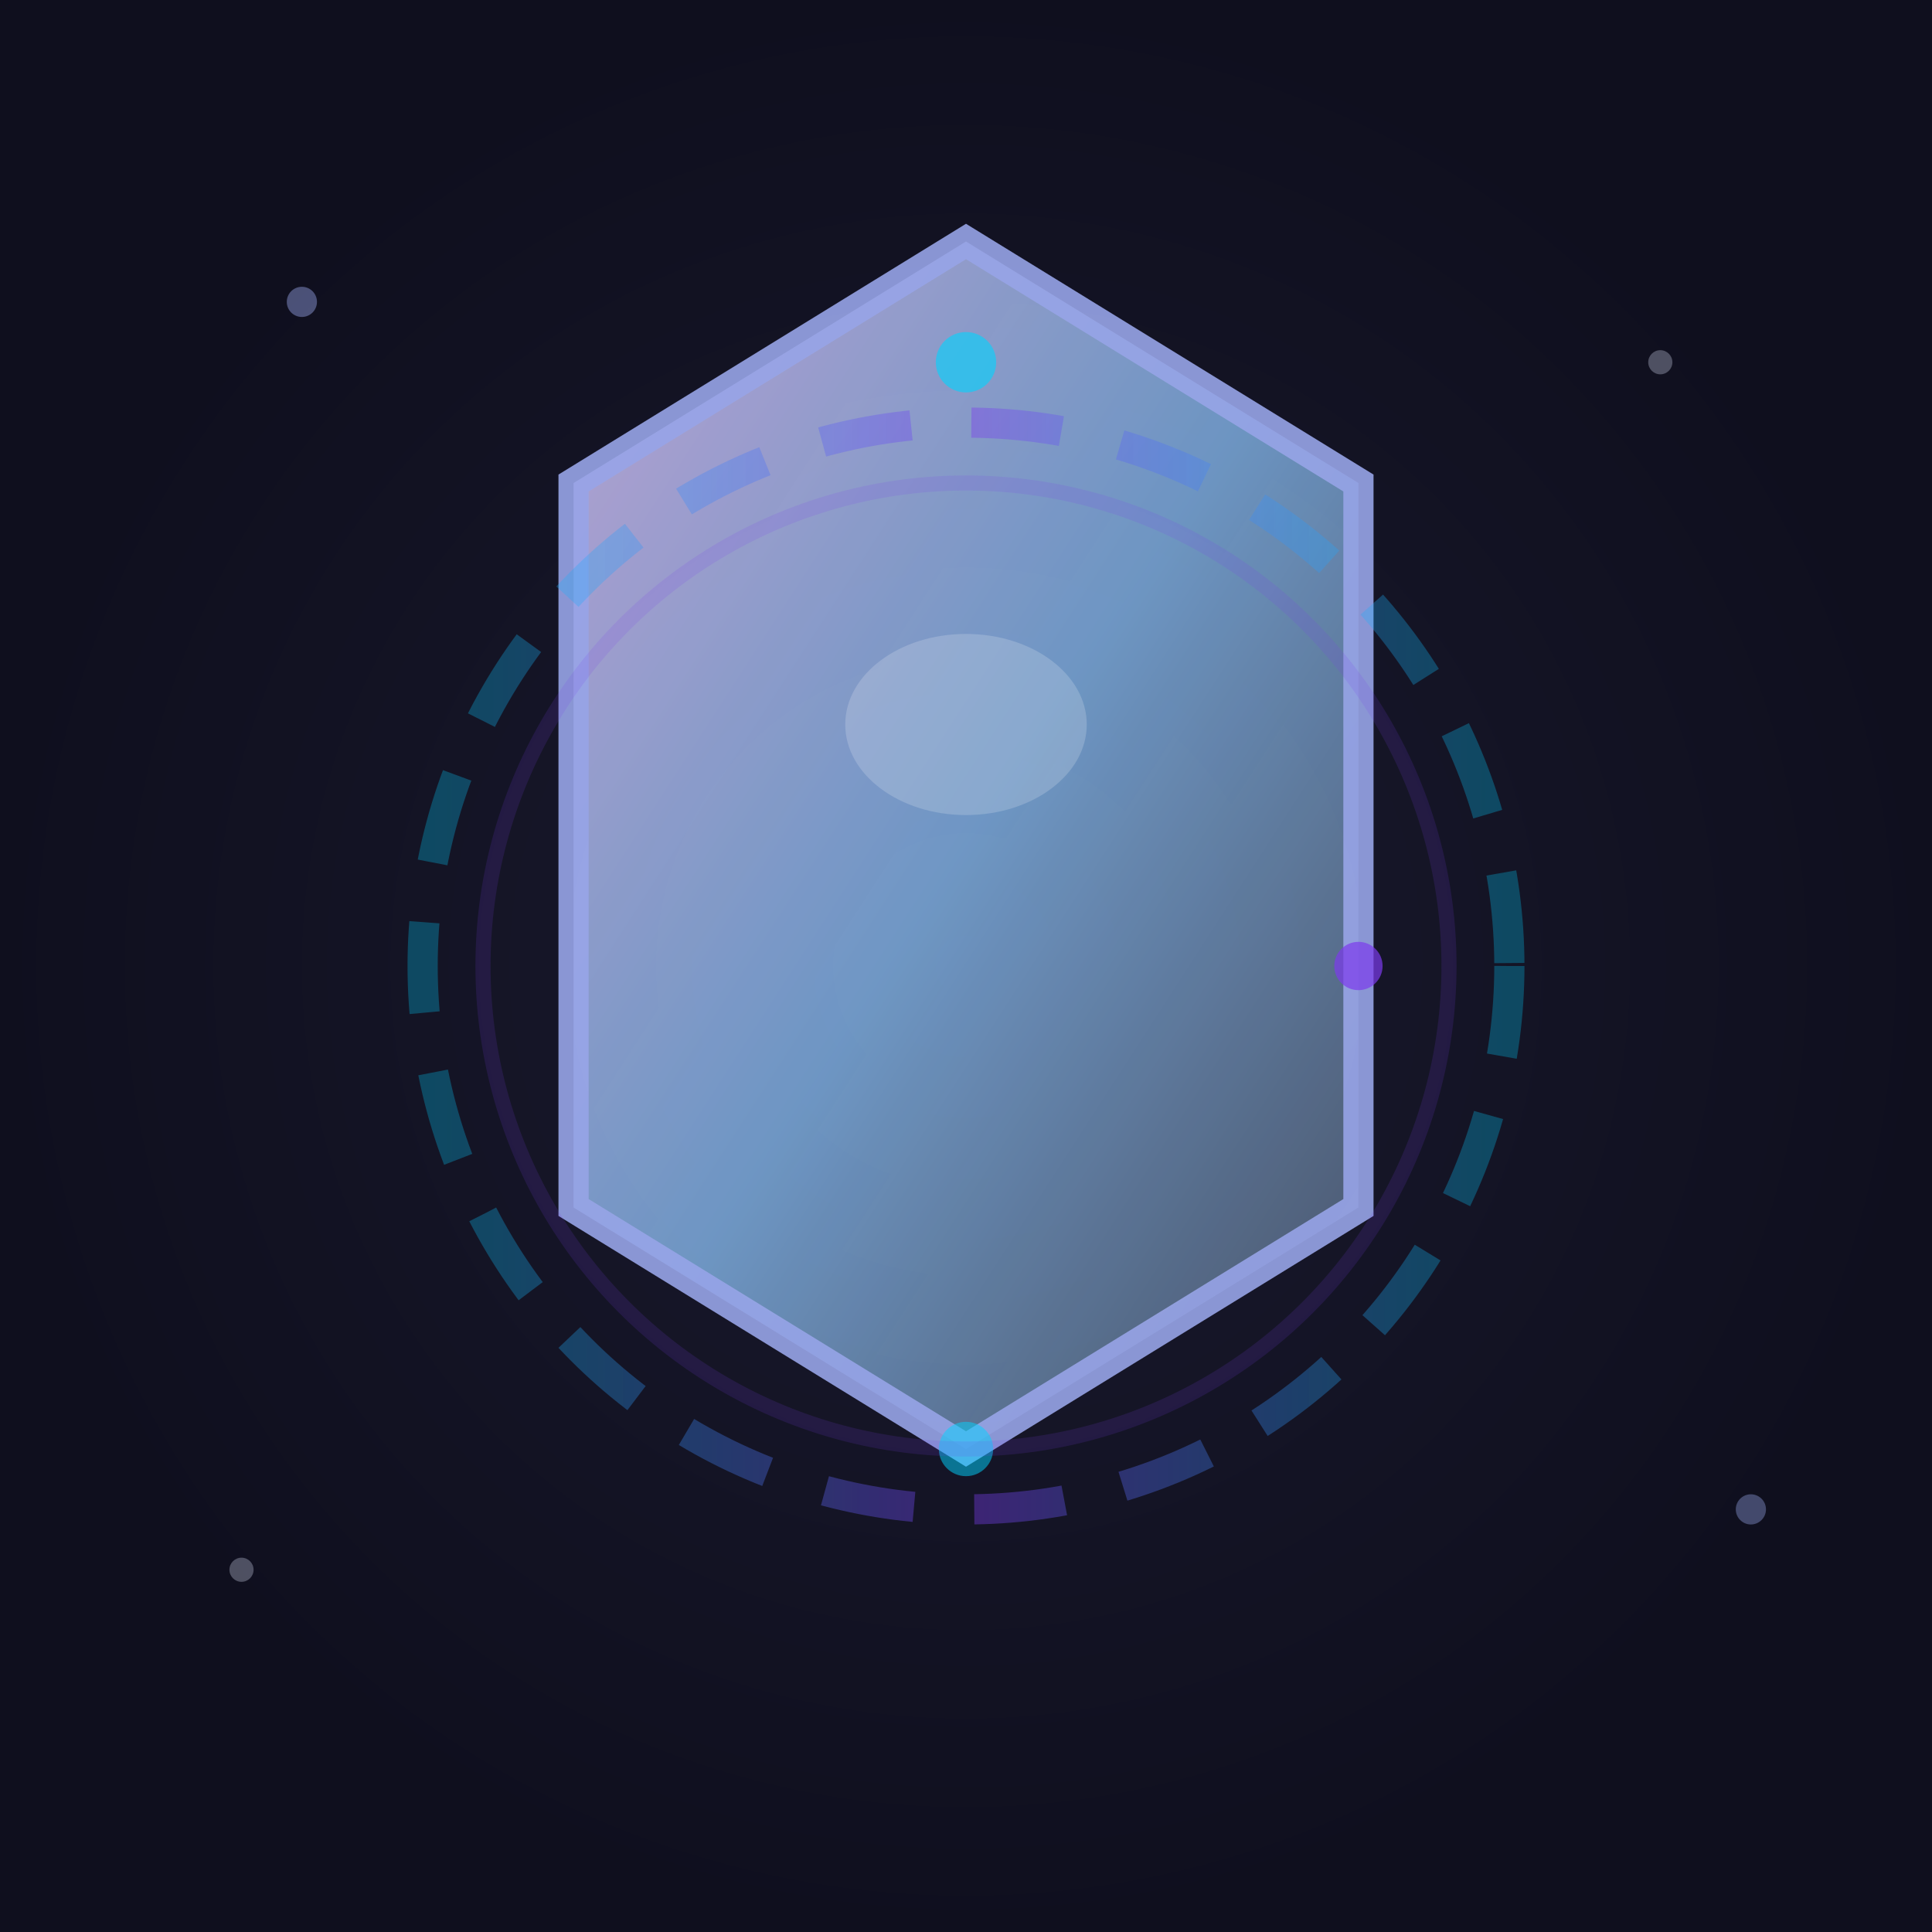
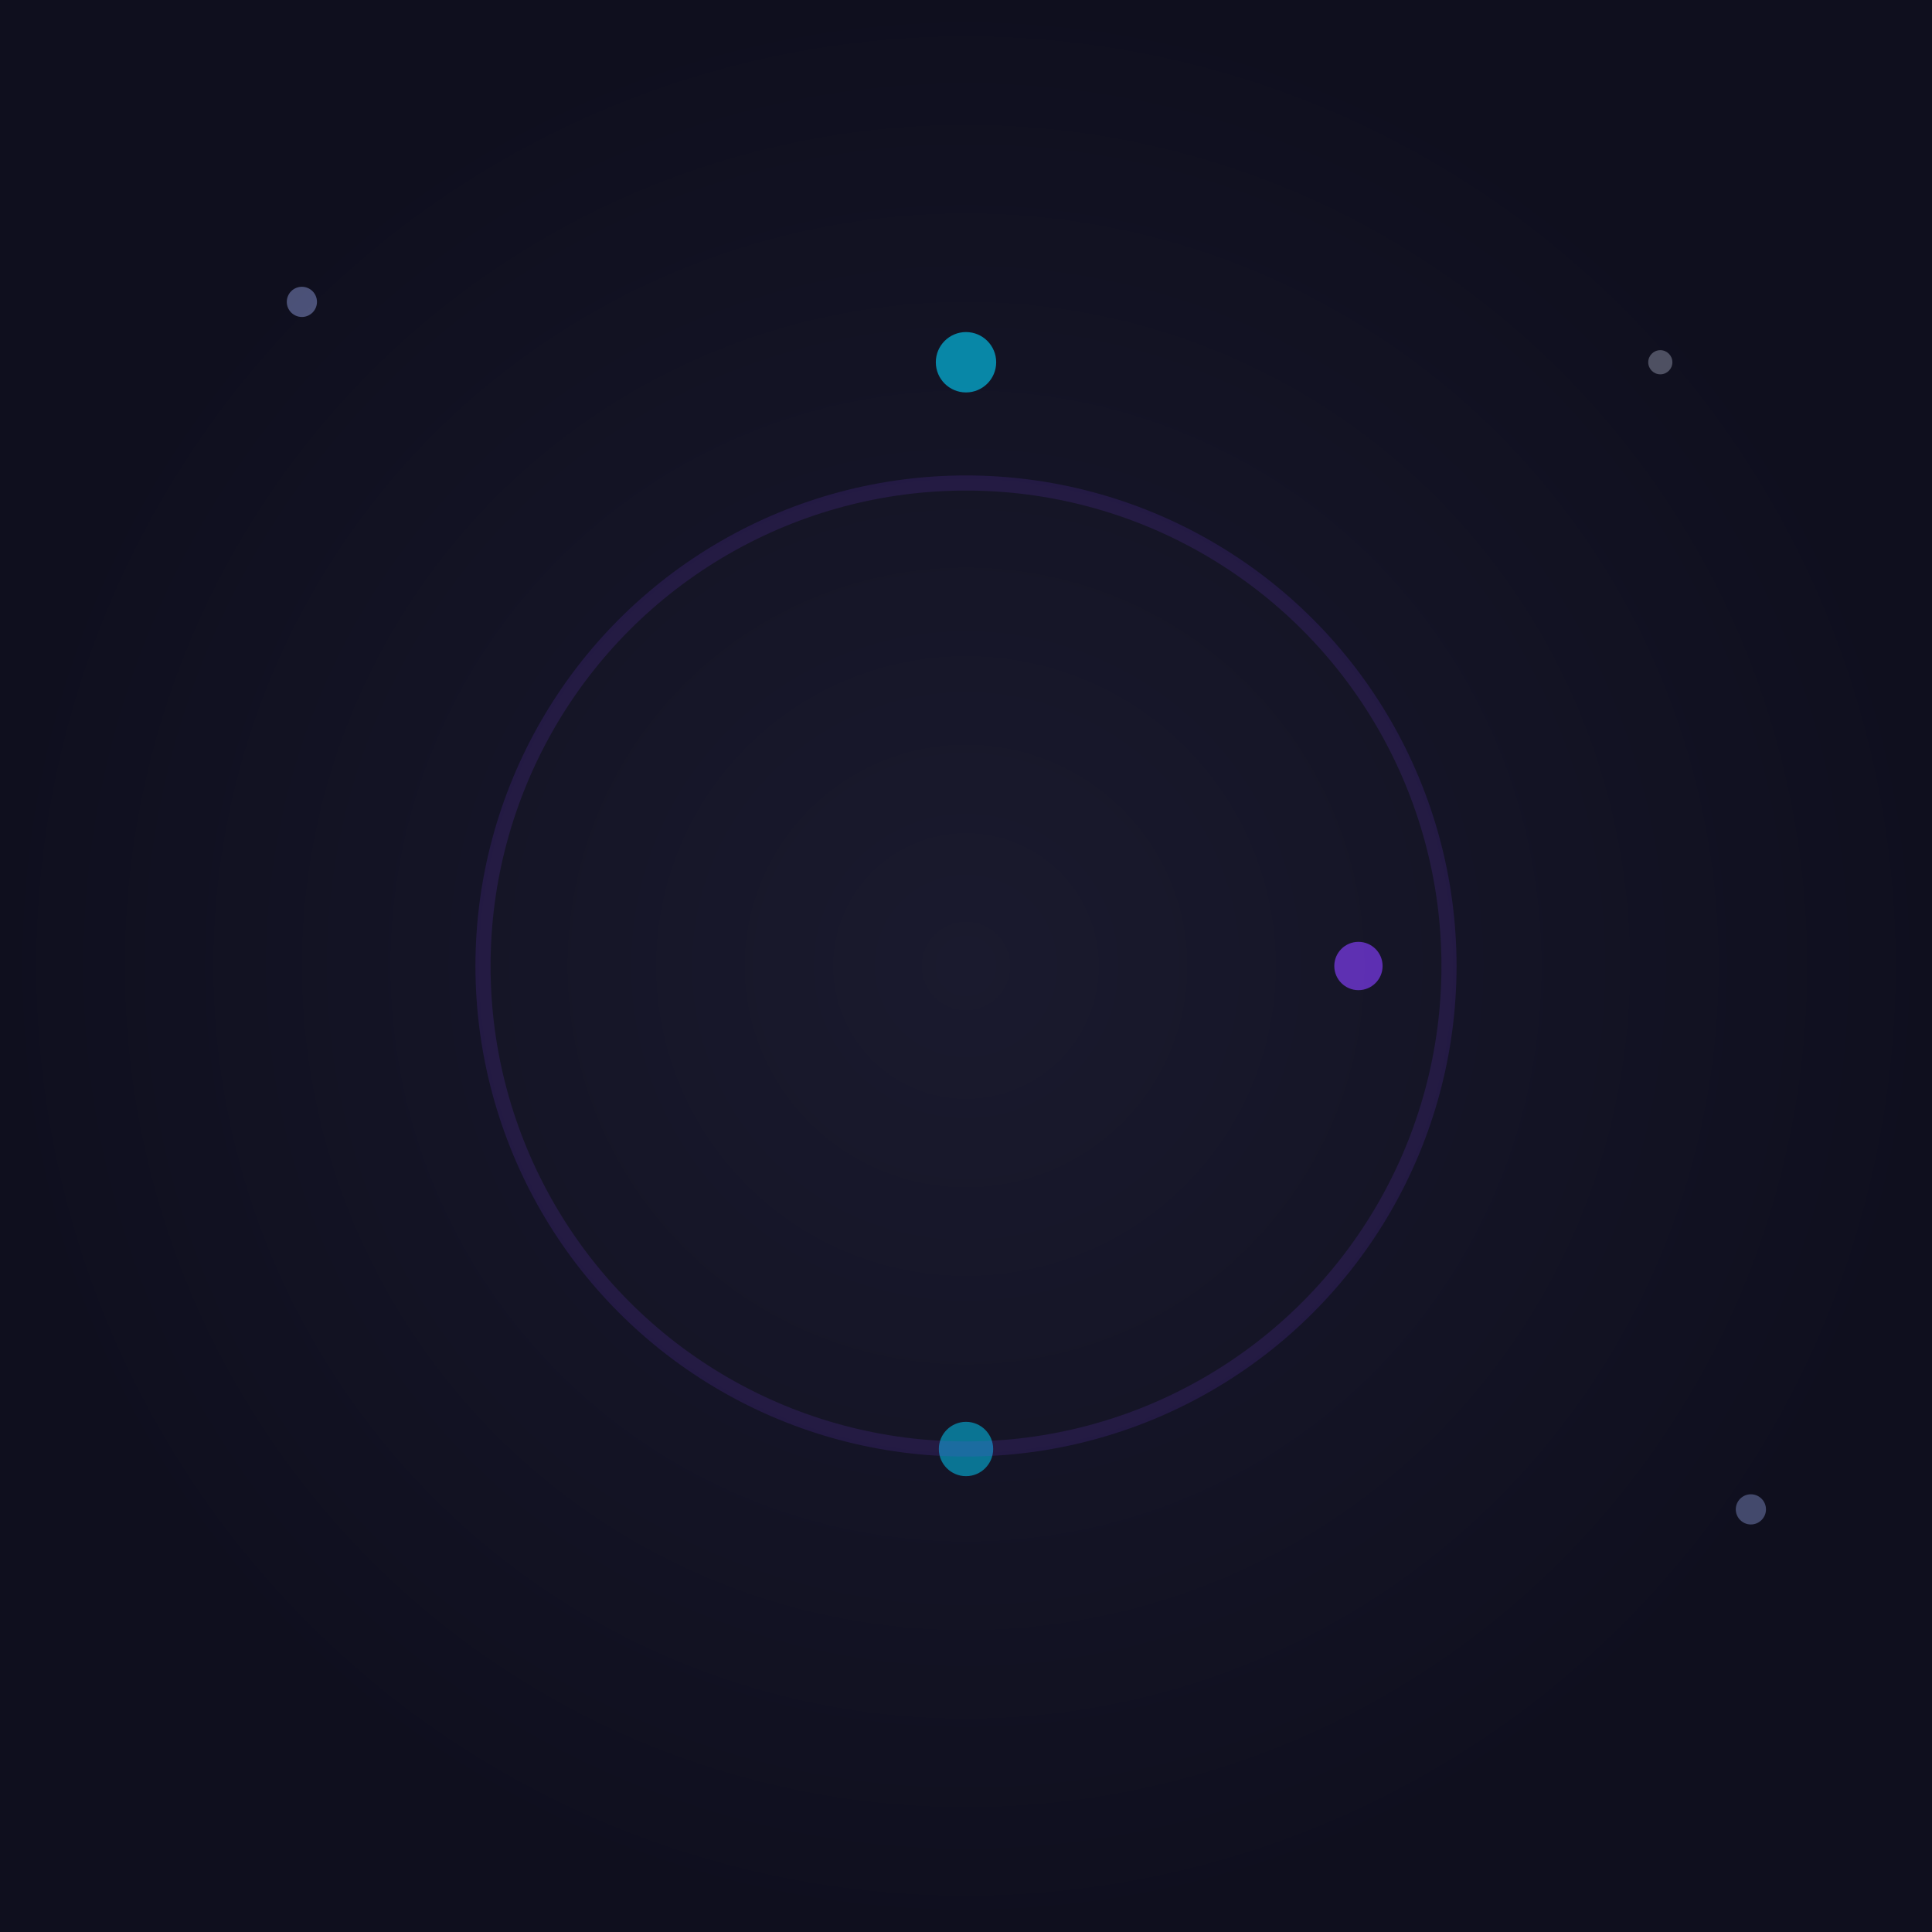
<svg xmlns="http://www.w3.org/2000/svg" width="64" height="64" viewBox="0 0 64 64" fill="none">
  <defs>
    <radialGradient id="cosmicBg" cx="50%" cy="50%">
      <stop offset="0%" style="stop-color:#1a1a2e;stop-opacity:1" />
      <stop offset="100%" style="stop-color:#0f0f1e;stop-opacity:1" />
    </radialGradient>
    <linearGradient id="quartzFav" x1="0%" y1="0%" x2="100%" y2="100%">
      <stop offset="0%" style="stop-color:#e0c3fc;stop-opacity:1" />
      <stop offset="50%" style="stop-color:#8ec5fc;stop-opacity:0.9" />
      <stop offset="100%" style="stop-color:#64748b;stop-opacity:0.8" />
    </linearGradient>
    <linearGradient id="flowFav" x1="0%" y1="0%" x2="100%" y2="0%">
      <stop offset="0%" style="stop-color:#00d4ff;stop-opacity:0.7" />
      <stop offset="50%" style="stop-color:#7c3aed;stop-opacity:1" />
      <stop offset="100%" style="stop-color:#00d4ff;stop-opacity:0.7" />
    </linearGradient>
    <filter id="glowFav">
      <feGaussianBlur stdDeviation="1.5" result="coloredBlur" />
      <feMerge>
        <feMergeNode in="coloredBlur" />
        <feMergeNode in="SourceGraphic" />
      </feMerge>
    </filter>
  </defs>
  <rect width="64" height="64" fill="url(#cosmicBg)" />
  <circle cx="10" cy="10" r="0.5" fill="#a5b4fc" opacity="0.4" />
  <circle cx="55" cy="12" r="0.4" fill="#e0e7ff" opacity="0.3" />
  <circle cx="58" cy="50" r="0.5" fill="#a5b4fc" opacity="0.35" />
-   <circle cx="8" cy="52" r="0.4" fill="#e0e7ff" opacity="0.3" />
-   <path d="M 32 8 L 45 16 L 45 40 L 32 48 L 19 40 L 19 16 Z" fill="url(#quartzFav)" stroke="#a5b4fc" stroke-width="1" filter="url(#glowFav)" opacity="0.9" />
-   <ellipse cx="32" cy="24" rx="4" ry="3" fill="rgba(255,255,255,0.5)" opacity="0.6" filter="url(#glowFav)" />
-   <circle cx="32" cy="32" r="18" fill="none" stroke="url(#flowFav)" stroke-width="1" opacity="0.4" stroke-dasharray="3,2" />
  <circle cx="32" cy="12" r="1" fill="#00d4ff" opacity="0.6">
    <animate attributeName="cx" values="32;35;32" dur="4s" repeatCount="indefinite" />
  </circle>
  <circle cx="45" cy="32" r="0.8" fill="#7c3aed" opacity="0.7">
    <animate attributeName="cy" values="32;29;32" dur="3.5s" repeatCount="indefinite" />
  </circle>
  <circle cx="32" cy="48" r="0.9" fill="#00d4ff" opacity="0.5">
    <animate attributeName="cx" values="32;29;32" dur="4.5s" repeatCount="indefinite" />
  </circle>
  <circle cx="32" cy="32" r="16" fill="none" stroke="#7c3aed" stroke-width="0.5" opacity="0.15">
    <animate attributeName="r" values="16;18;16" dur="2s" repeatCount="indefinite" />
    <animate attributeName="opacity" values="0.15;0.05;0.15" dur="2s" repeatCount="indefinite" />
  </circle>
</svg>